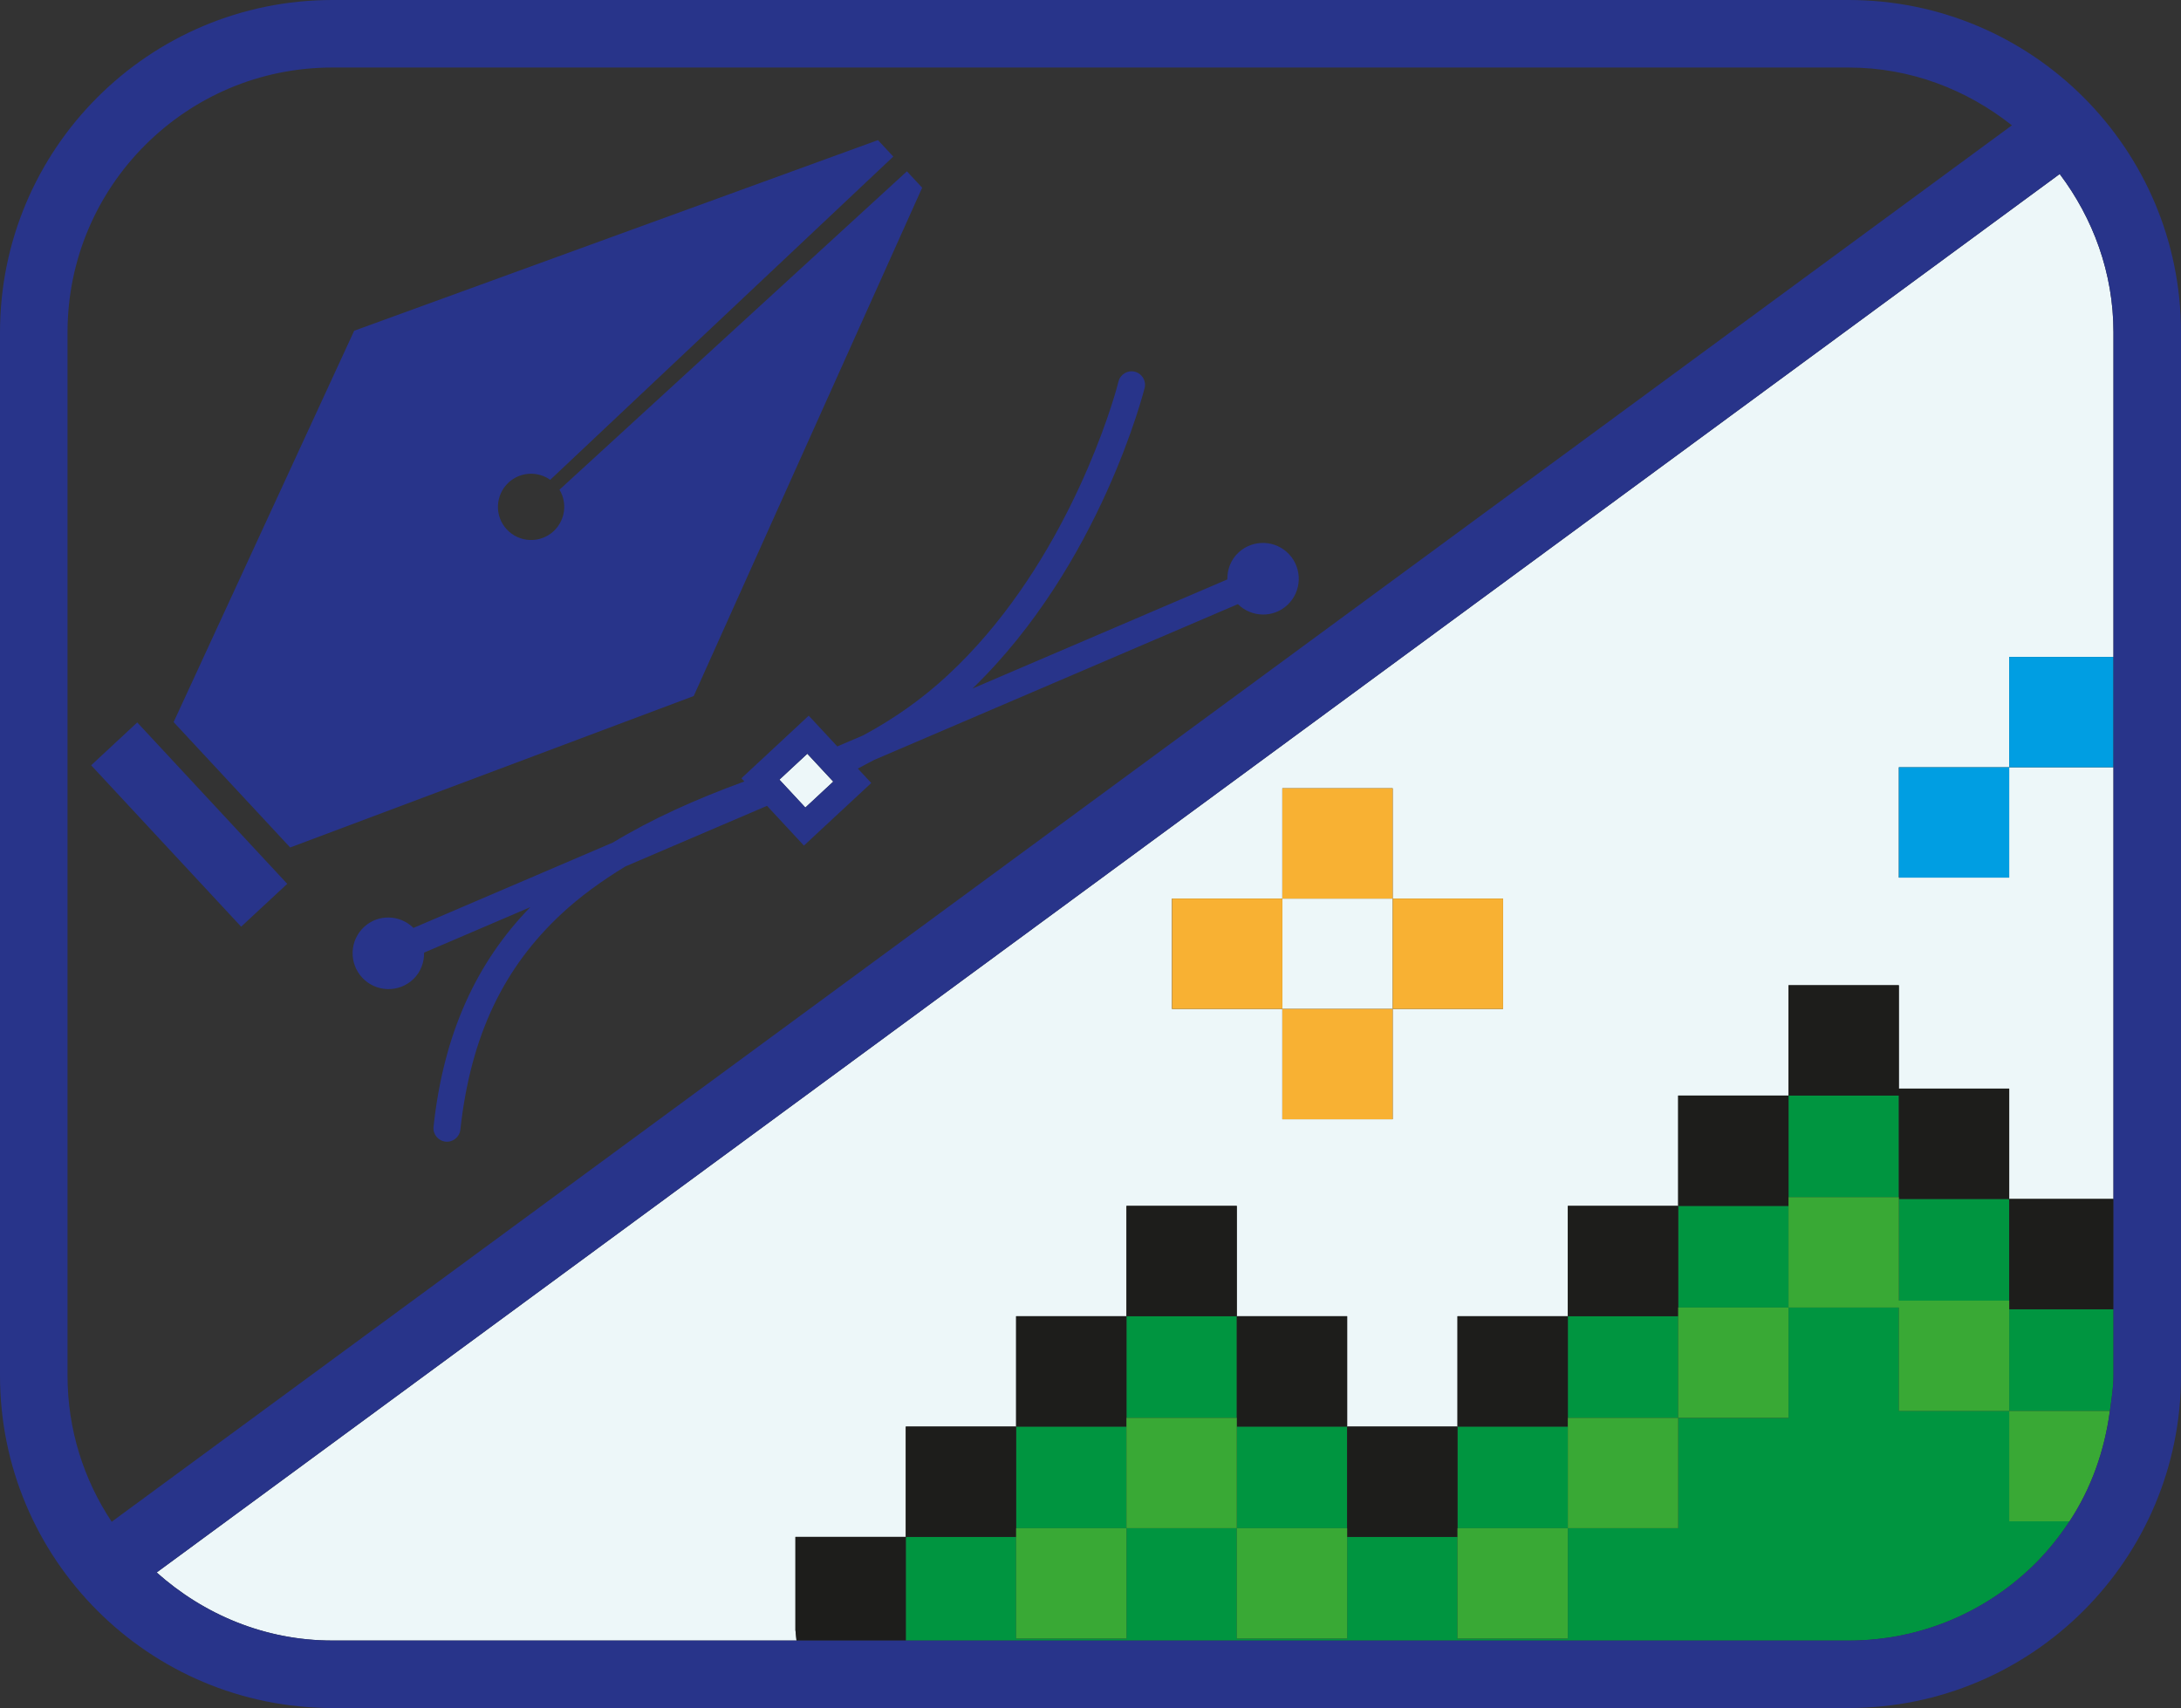
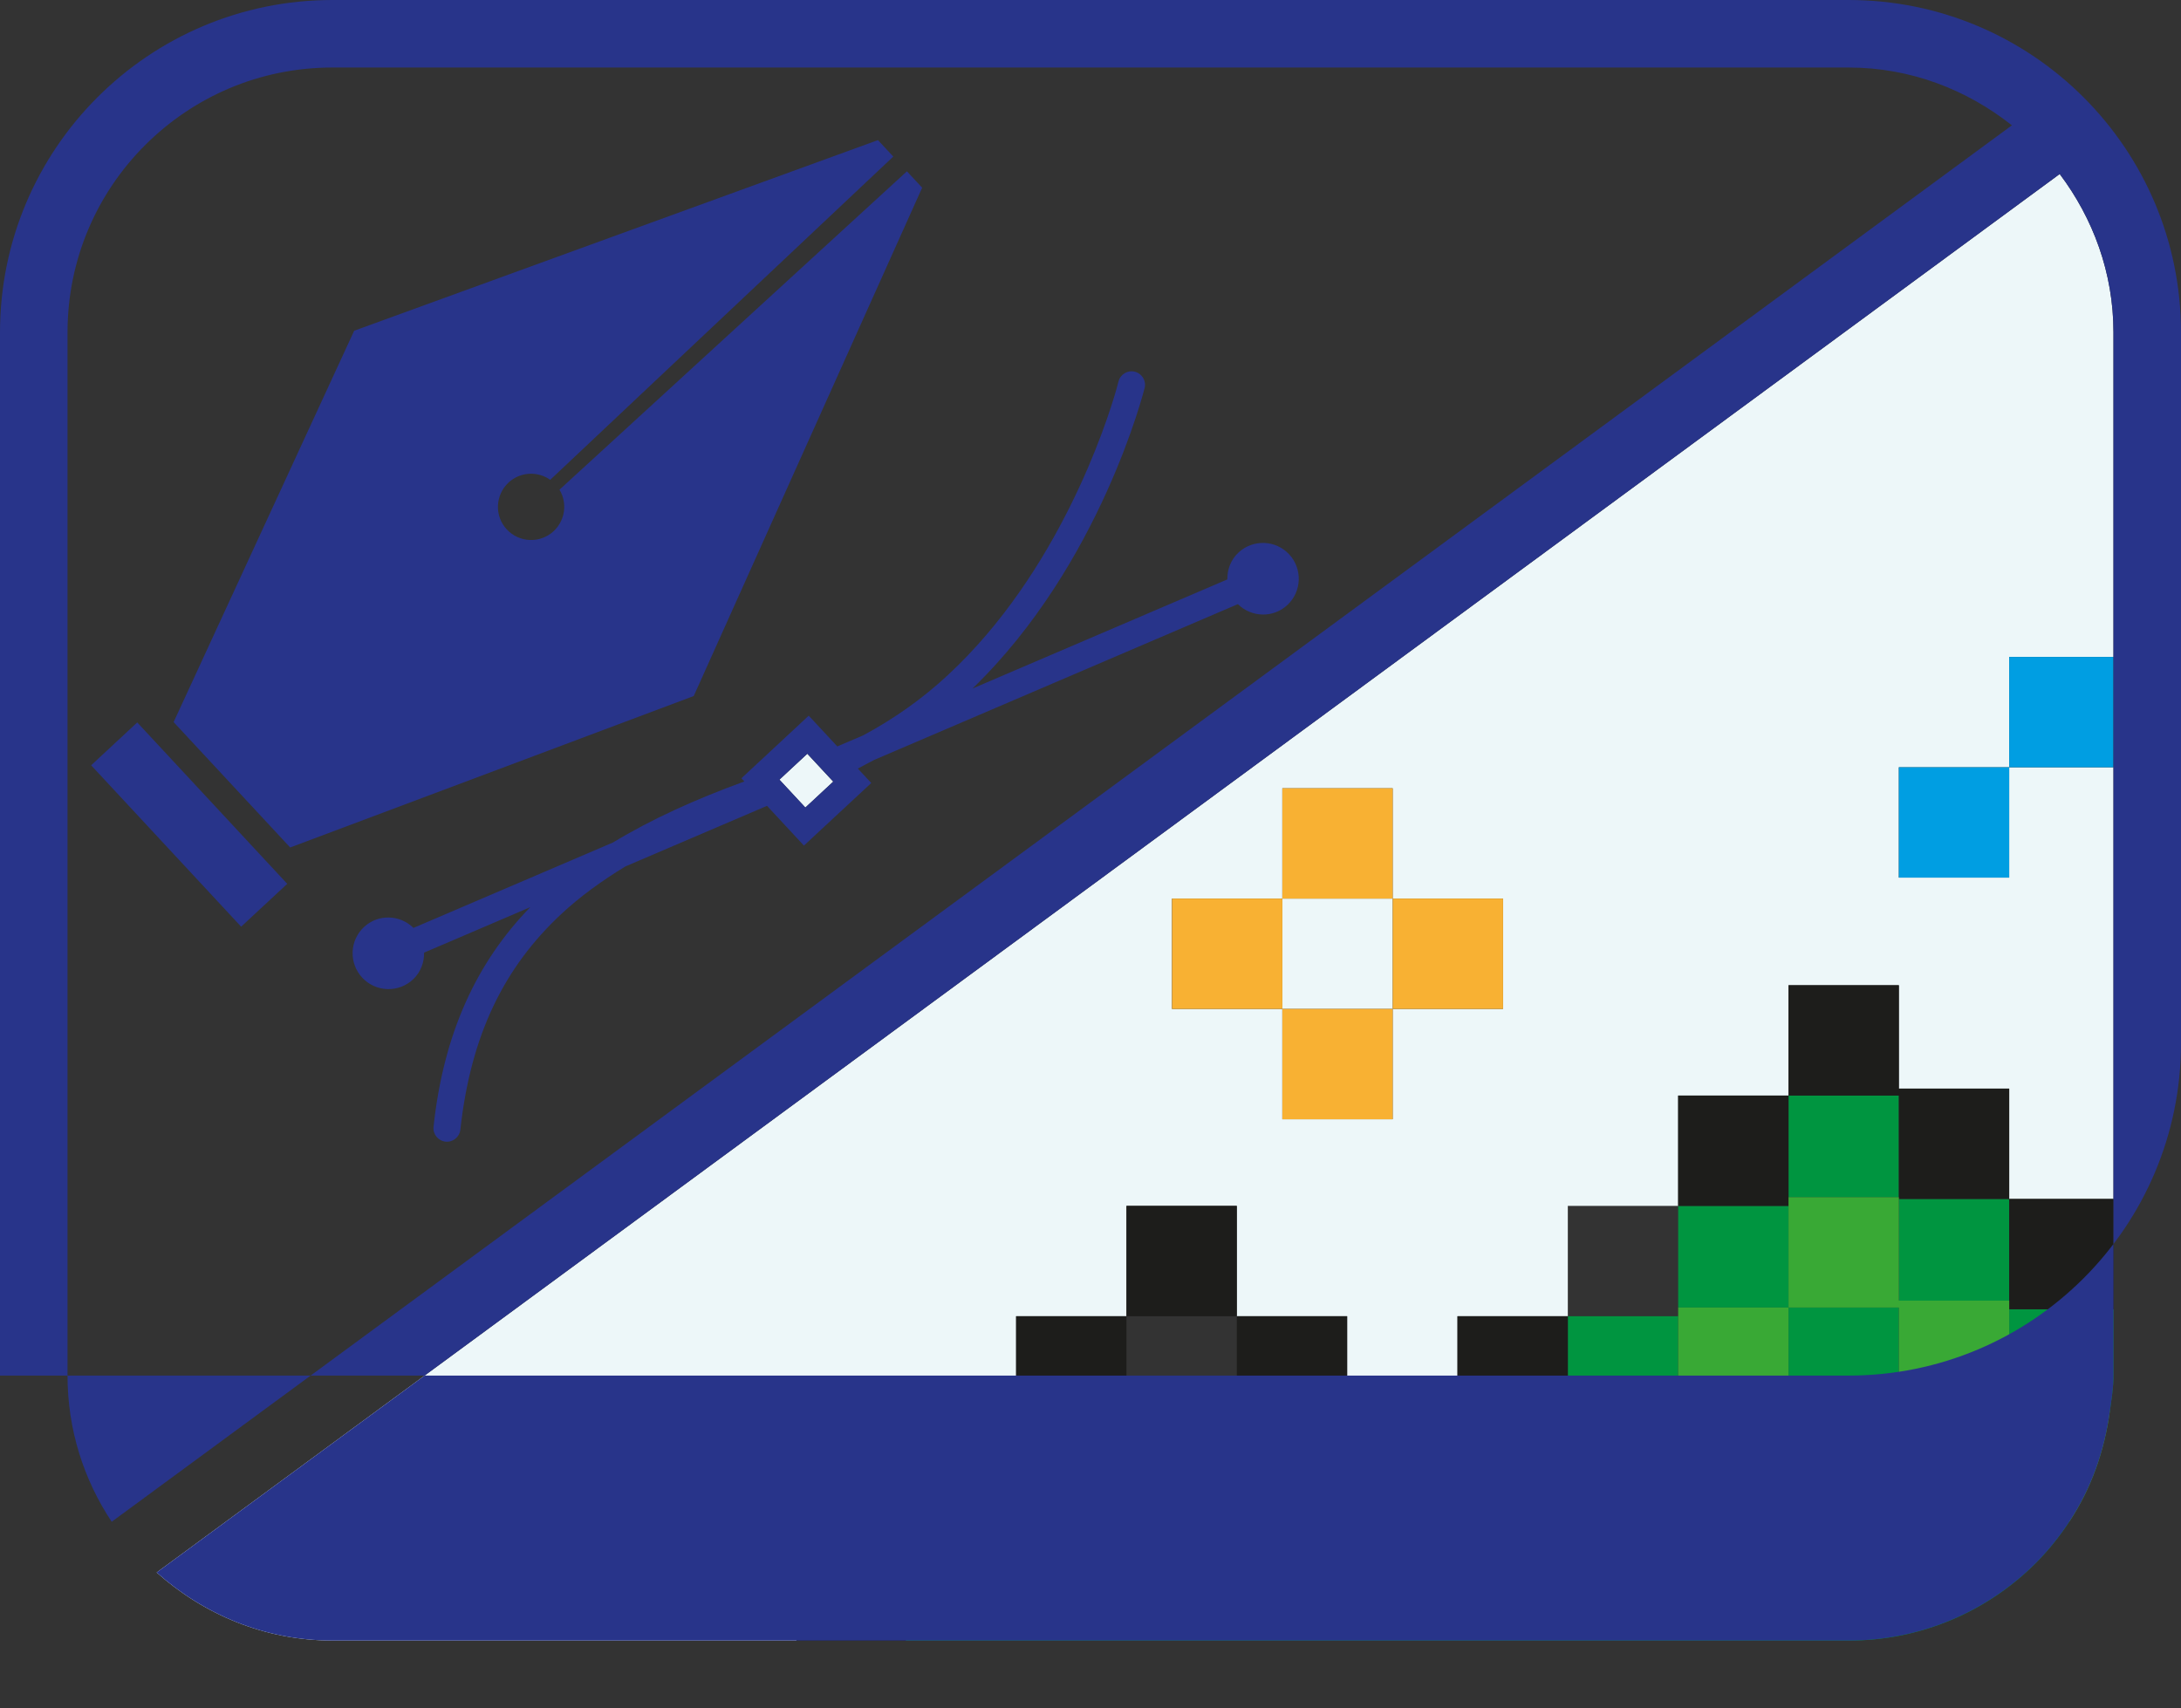
<svg xmlns="http://www.w3.org/2000/svg" id="Calque_2" width="32.297" height="25.296" viewBox="0 0 32.297 25.296">
  <rect x="0" y="0" width="32.297" height="25.296" fill="#333333" stroke="none" />
  <polygon points="13.413 22.761 13.413 22.775 13.427 22.761 13.413 22.761" fill="none" />
  <polygon points="15.054 21.127 15.047 21.127 15.047 21.133 15.054 21.127" fill="none" />
  <path d="M27.374,1H4.923c-1.085,0-2.063,.438-2.774,1.149-.711,.712-1.149,1.689-1.149,2.774v15.449c0,.802,.242,1.544,.654,2.164L29.793,1.856c-.669-.528-1.5-.856-2.419-.856ZM3.571,13.724l-2.221-2.39,.682-.634,2.221,2.39-.682,.634Zm-.999-3.029l2.674-5.796,7.756-2.823,.227,.244-5.079,4.786c-.186-.132-.445-.12-.618,.041-.199,.185-.21,.495-.025,.694s.495,.21,.694,.025c.174-.161,.204-.419,.086-.614L13.43,2.537l.227,.244-3.383,7.529-5.976,2.243-1.726-1.857Zm16.491-1.733c-.209,.194-.531,.184-.732-.014l-5.388,2.308-.24,.127,.199,.214-.851,.791-.146,.136-.547-.589-2.098,.898c-.353,.216-.672,.447-.948,.704-.84,.783-1.339,1.777-1.495,3.194-.012,.109-.11,.188-.22,.177-.11-.012-.189-.11-.177-.22,.148-1.381,.636-2.433,1.432-3.252l-1.572,.673c.002,.146-.05,.291-.165,.398-.215,.2-.551,.188-.751-.027-.2-.215-.188-.551,.027-.751,.209-.194,.531-.184,.732,.014l2.954-1.265c.566-.343,1.216-.638,1.946-.904l-.044-.047,.997-.927,.423,.455,.38-.162c.466-.249,.888-.551,1.257-.894,1.637-1.517,2.351-3.72,2.497-4.237l.03-.111h-0v-0l0,0c.026-.107,.135-.172,.242-.145,.107,.027,.172,.135,.145,.242-.007,.016-.648,2.613-2.549,4.45l3.774-1.616c-.002-.146,.05-.291,.165-.398,.215-.2,.551-.188,.751,.027,.2,.215,.188,.551-.028,.751Z" fill="none" />
  <polygon points="29.753 17.77 29.753 17.756 29.739 17.756 29.753 17.77" fill="none" />
  <rect x="21.583" y="21.127" width="1.634" height="1.505" fill="#009540" />
  <rect x="18.315" y="21.127" width="1.634" height="1.505" fill="#009540" />
  <path d="M29.753,20.896h-1.634v-1.531h-1.634v1.634h-1.634v1.634h-1.634v1.634h-1.634v-1.505h-1.634v1.505h-1.634v-1.634h-1.634v1.634h-1.634v-1.505h-1.62l-.014,.014v1.521h13.96c1.085-0,2.063-.438,2.774-1.149,.187-.188,.353-.396,.499-.618h-.894v-1.634Z" fill="#009540" />
-   <rect x="16.681" y="19.493" width="1.634" height="1.505" fill="#009540" />
  <polygon points="28.119 17.756 28.119 19.262 29.753 19.262 29.753 17.77 29.739 17.756 28.119 17.756" fill="#009540" />
  <path d="M29.753,20.896h1.491c.023-.173,.053-.344,.053-.523v-.983h-1.544v1.505Z" fill="#009540" />
  <rect x="24.851" y="17.859" width="1.634" height="1.505" fill="#009540" />
  <polygon points="15.054 21.127 15.047 21.133 15.047 22.632 16.681 22.632 16.681 21.127 15.054 21.127" fill="#009540" />
  <rect x="26.485" y="16.225" width="1.634" height="1.506" fill="#009540" />
  <rect x="23.217" y="19.493" width="1.634" height="1.505" fill="#009540" />
  <rect x="11.658" y="11.279" width=".564" height=".564" transform="translate(-4.676 11.222) rotate(-42.906)" fill="#edf7f9" />
  <rect x="18.99" y="13.308" width="1.634" height="1.634" fill="#edf7f9" />
  <path d="M11.779,22.761h1.634v-1.634h1.634v-1.634h1.634v-1.634h1.634v1.634h1.634v1.634h1.634v-1.634h1.634v-1.634h1.634v-1.634h1.634v-1.634h1.634v1.531h1.634v1.634h1.544v-6.393h-1.544v1.634h-1.634v-1.634h1.634v-1.634h1.544V4.923c-0-.885-.303-1.69-.796-2.346L2.32,23.288c.695,.62,1.598,1.008,2.603,1.008h6.872l-.016-.156v-1.379Zm5.576-9.453h1.634v-1.634h1.634v1.634h1.634v1.634h-1.634v1.634h-1.634v-1.634h-1.634v-1.634Z" fill="#edf7f9" />
  <polygon points="13.413 24.296 13.413 24.266 13.413 22.775 13.413 22.761 11.779 22.761 11.779 24.14 11.795 24.296 13.413 24.296" fill="#1d1d1b" />
  <polygon points="15.047 22.761 15.047 22.632 15.047 21.133 15.047 21.127 13.413 21.127 13.413 22.761 13.427 22.761 15.047 22.761" fill="#1d1d1b" />
  <polygon points="16.681 21.127 16.681 20.998 16.681 19.493 15.047 19.493 15.047 21.127 15.054 21.127 16.681 21.127" fill="#1d1d1b" />
  <rect x="16.681" y="17.859" width="1.634" height="1.634" fill="#1d1d1b" />
  <polygon points="18.315 21.127 19.949 21.127 19.949 19.493 18.315 19.493 18.315 20.998 18.315 21.127" fill="#1d1d1b" />
  <polygon points="19.949 22.761 21.583 22.761 21.583 22.632 21.583 21.127 19.949 21.127 19.949 22.632 19.949 22.761" fill="#1d1d1b" />
  <polygon points="23.217 20.998 23.217 19.493 21.583 19.493 21.583 21.127 23.217 21.127 23.217 20.998" fill="#1d1d1b" />
-   <polygon points="24.851 19.364 24.851 17.859 23.217 17.859 23.217 19.493 24.851 19.493 24.851 19.364" fill="#1d1d1b" />
  <polygon points="26.485 17.73 26.485 16.225 24.851 16.225 24.851 17.859 26.485 17.859 26.485 17.73" fill="#1d1d1b" />
  <polygon points="28.119 17.73 28.119 17.756 29.739 17.756 29.753 17.756 29.753 16.122 28.119 16.122 28.119 14.591 26.485 14.591 26.485 16.225 28.119 16.225 28.119 17.73" fill="#1d1d1b" />
  <polygon points="29.753 17.77 29.753 19.262 29.753 19.39 31.297 19.39 31.297 17.756 29.753 17.756 29.753 17.77" fill="#1d1d1b" />
  <polygon points="15.047 22.761 15.047 24.266 16.681 24.266 16.681 22.632 15.047 22.632 15.047 22.761" fill="#39a935" />
  <polygon points="18.315 20.998 16.681 20.998 16.681 21.127 16.681 22.632 18.315 22.632 18.315 21.127 18.315 20.998" fill="#39a935" />
  <polygon points="18.315 22.632 18.315 24.266 19.949 24.266 19.949 22.761 19.949 22.632 18.315 22.632" fill="#39a935" />
  <polygon points="21.583 22.761 21.583 24.266 23.217 24.266 23.217 22.632 21.583 22.632 21.583 22.761" fill="#39a935" />
  <polygon points="23.217 21.127 23.217 22.632 24.851 22.632 24.851 20.998 23.217 20.998 23.217 21.127" fill="#39a935" />
  <polygon points="24.851 19.493 24.851 20.998 26.485 20.998 26.485 19.364 24.851 19.364 24.851 19.493" fill="#39a935" />
  <polygon points="28.119 17.756 28.119 17.73 26.485 17.73 26.485 17.859 26.485 19.364 28.119 19.364 28.119 20.896 29.753 20.896 29.753 19.39 29.753 19.262 28.119 19.262 28.119 17.756" fill="#39a935" />
  <path d="M29.753,22.53h.894c.317-.48,.517-1.037,.597-1.634h-1.491v1.634Z" fill="#39a935" />
  <rect x="18.99" y="14.942" width="1.634" height="1.634" fill="#f8b133" />
  <rect x="17.356" y="13.308" width="1.634" height="1.634" fill="#f8b133" />
  <rect x="18.99" y="11.674" width="1.634" height="1.634" fill="#f8b133" />
  <rect x="20.624" y="13.308" width="1.634" height="1.634" fill="#f8b133" />
  <rect x="28.119" y="11.363" width="1.634" height="1.634" fill="#009ee2" />
  <rect x="29.753" y="9.729" width="1.544" height="1.634" fill="#009ee2" />
-   <path d="M27.374,0H4.923C2.204,0,0,2.204,0,4.923v15.449c0,2.719,2.204,4.923,4.923,4.923H27.374c2.719-0,4.923-2.204,4.923-4.923V4.923c-0-2.719-2.204-4.923-4.923-4.923ZM1,20.373V4.923c0-1.085,.438-2.063,1.149-2.774,.712-.711,1.689-1.149,2.774-1.149H27.374c.919,0,1.751,.328,2.419,.856L1.654,22.537c-.412-.621-.654-1.362-.654-2.164Zm3.923,3.923c-1.005-0-1.908-.388-2.603-1.008L30.501,2.577c.493,.656,.796,1.461,.796,2.346v15.449c-0,.179-.029,.35-.053,.523-.08,.597-.28,1.154-.597,1.634-.146,.222-.312,.43-.499,.618-.712,.711-1.689,1.149-2.774,1.149H4.923Z" fill="#28348a" />
+   <path d="M27.374,0H4.923C2.204,0,0,2.204,0,4.923v15.449H27.374c2.719-0,4.923-2.204,4.923-4.923V4.923c-0-2.719-2.204-4.923-4.923-4.923ZM1,20.373V4.923c0-1.085,.438-2.063,1.149-2.774,.712-.711,1.689-1.149,2.774-1.149H27.374c.919,0,1.751,.328,2.419,.856L1.654,22.537c-.412-.621-.654-1.362-.654-2.164Zm3.923,3.923c-1.005-0-1.908-.388-2.603-1.008L30.501,2.577c.493,.656,.796,1.461,.796,2.346v15.449c-0,.179-.029,.35-.053,.523-.08,.597-.28,1.154-.597,1.634-.146,.222-.312,.43-.499,.618-.712,.711-1.689,1.149-2.774,1.149H4.923Z" fill="#28348a" />
  <rect x="2.336" y="10.58" width=".932" height="3.263" transform="translate(-7.564 5.174) rotate(-42.903)" fill="#28348a" />
  <path d="M13.657,2.781l-.227-.244-5.145,4.715c.118,.195,.087,.452-.086,.614-.199,.185-.509,.173-.694-.025s-.173-.509,.025-.694c.173-.161,.432-.173,.618-.041L13.228,2.319l-.227-.244-7.756,2.823-2.674,5.796,1.726,1.857,5.976-2.243,3.383-7.529Z" fill="#28348a" />
  <path d="M18.34,8.183c-.115,.107-.167,.252-.165,.398l-3.774,1.616c1.901-1.838,2.543-4.434,2.549-4.45,.027-.107-.039-.215-.145-.242-.107-.027-.215,.039-.242,.145l-.03,.111c-.146,.517-.861,2.72-2.497,4.237-.369,.343-.791,.645-1.257,.894l-.38,.162-.423-.455-.997,.927,.044,.047c-.73,.266-1.379,.561-1.946,.904l-2.954,1.265c-.201-.198-.523-.208-.732-.014-.215,.2-.227,.536-.027,.751,.2,.215,.536,.227,.751,.027,.115-.107,.167-.252,.165-.398l1.572-.673c-.796,.819-1.284,1.871-1.432,3.252-.012,.109,.067,.208,.177,.22,.11,.012,.208-.067,.22-.177,.156-1.417,.656-2.411,1.495-3.194,.276-.257,.595-.489,.948-.704l2.098-.898,.547,.589,.146-.136,.851-.791-.199-.214,.24-.127,5.388-2.308c.201,.198,.523,.208,.732,.014,.215-.2,.227-.536,.028-.751-.2-.215-.536-.227-.751-.027Zm-6.414,3.776l-.384-.413,.413-.384,.384,.413-.413,.384Z" fill="#28348a" />
  <polygon points="16.563 5.65 16.563 5.65 16.563 5.65 16.563 5.65" fill="#28348a" />
</svg>